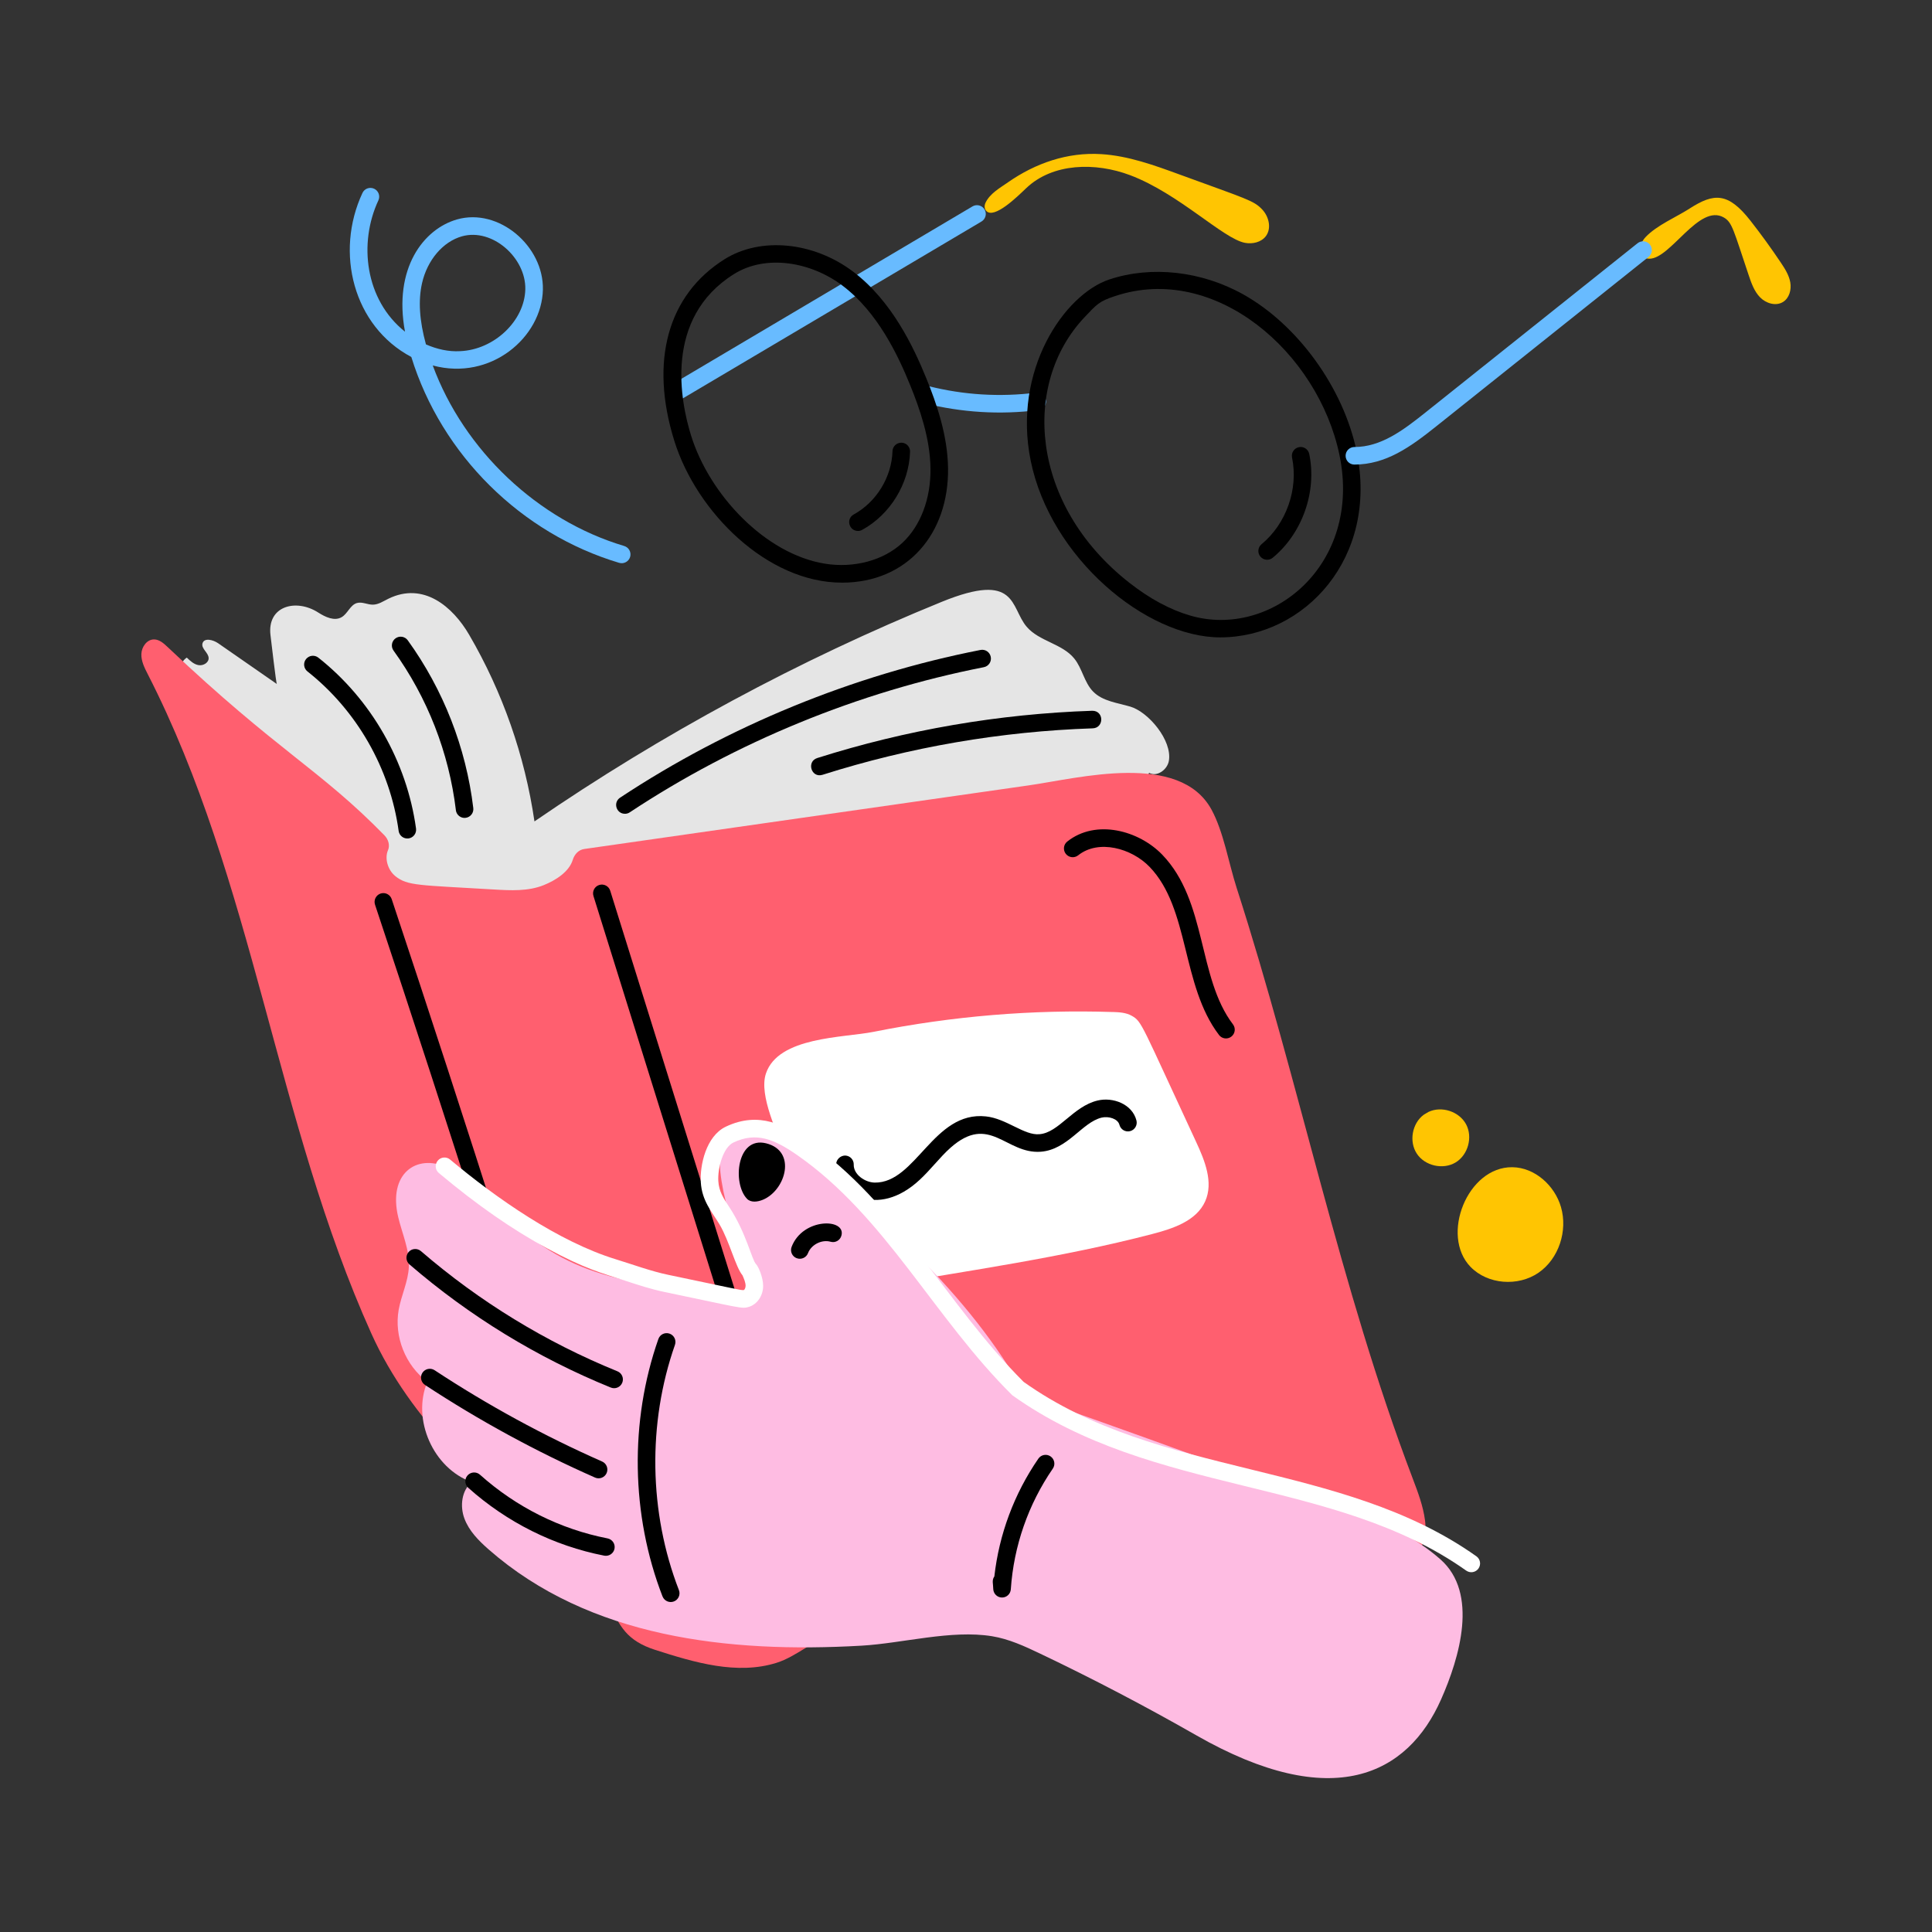
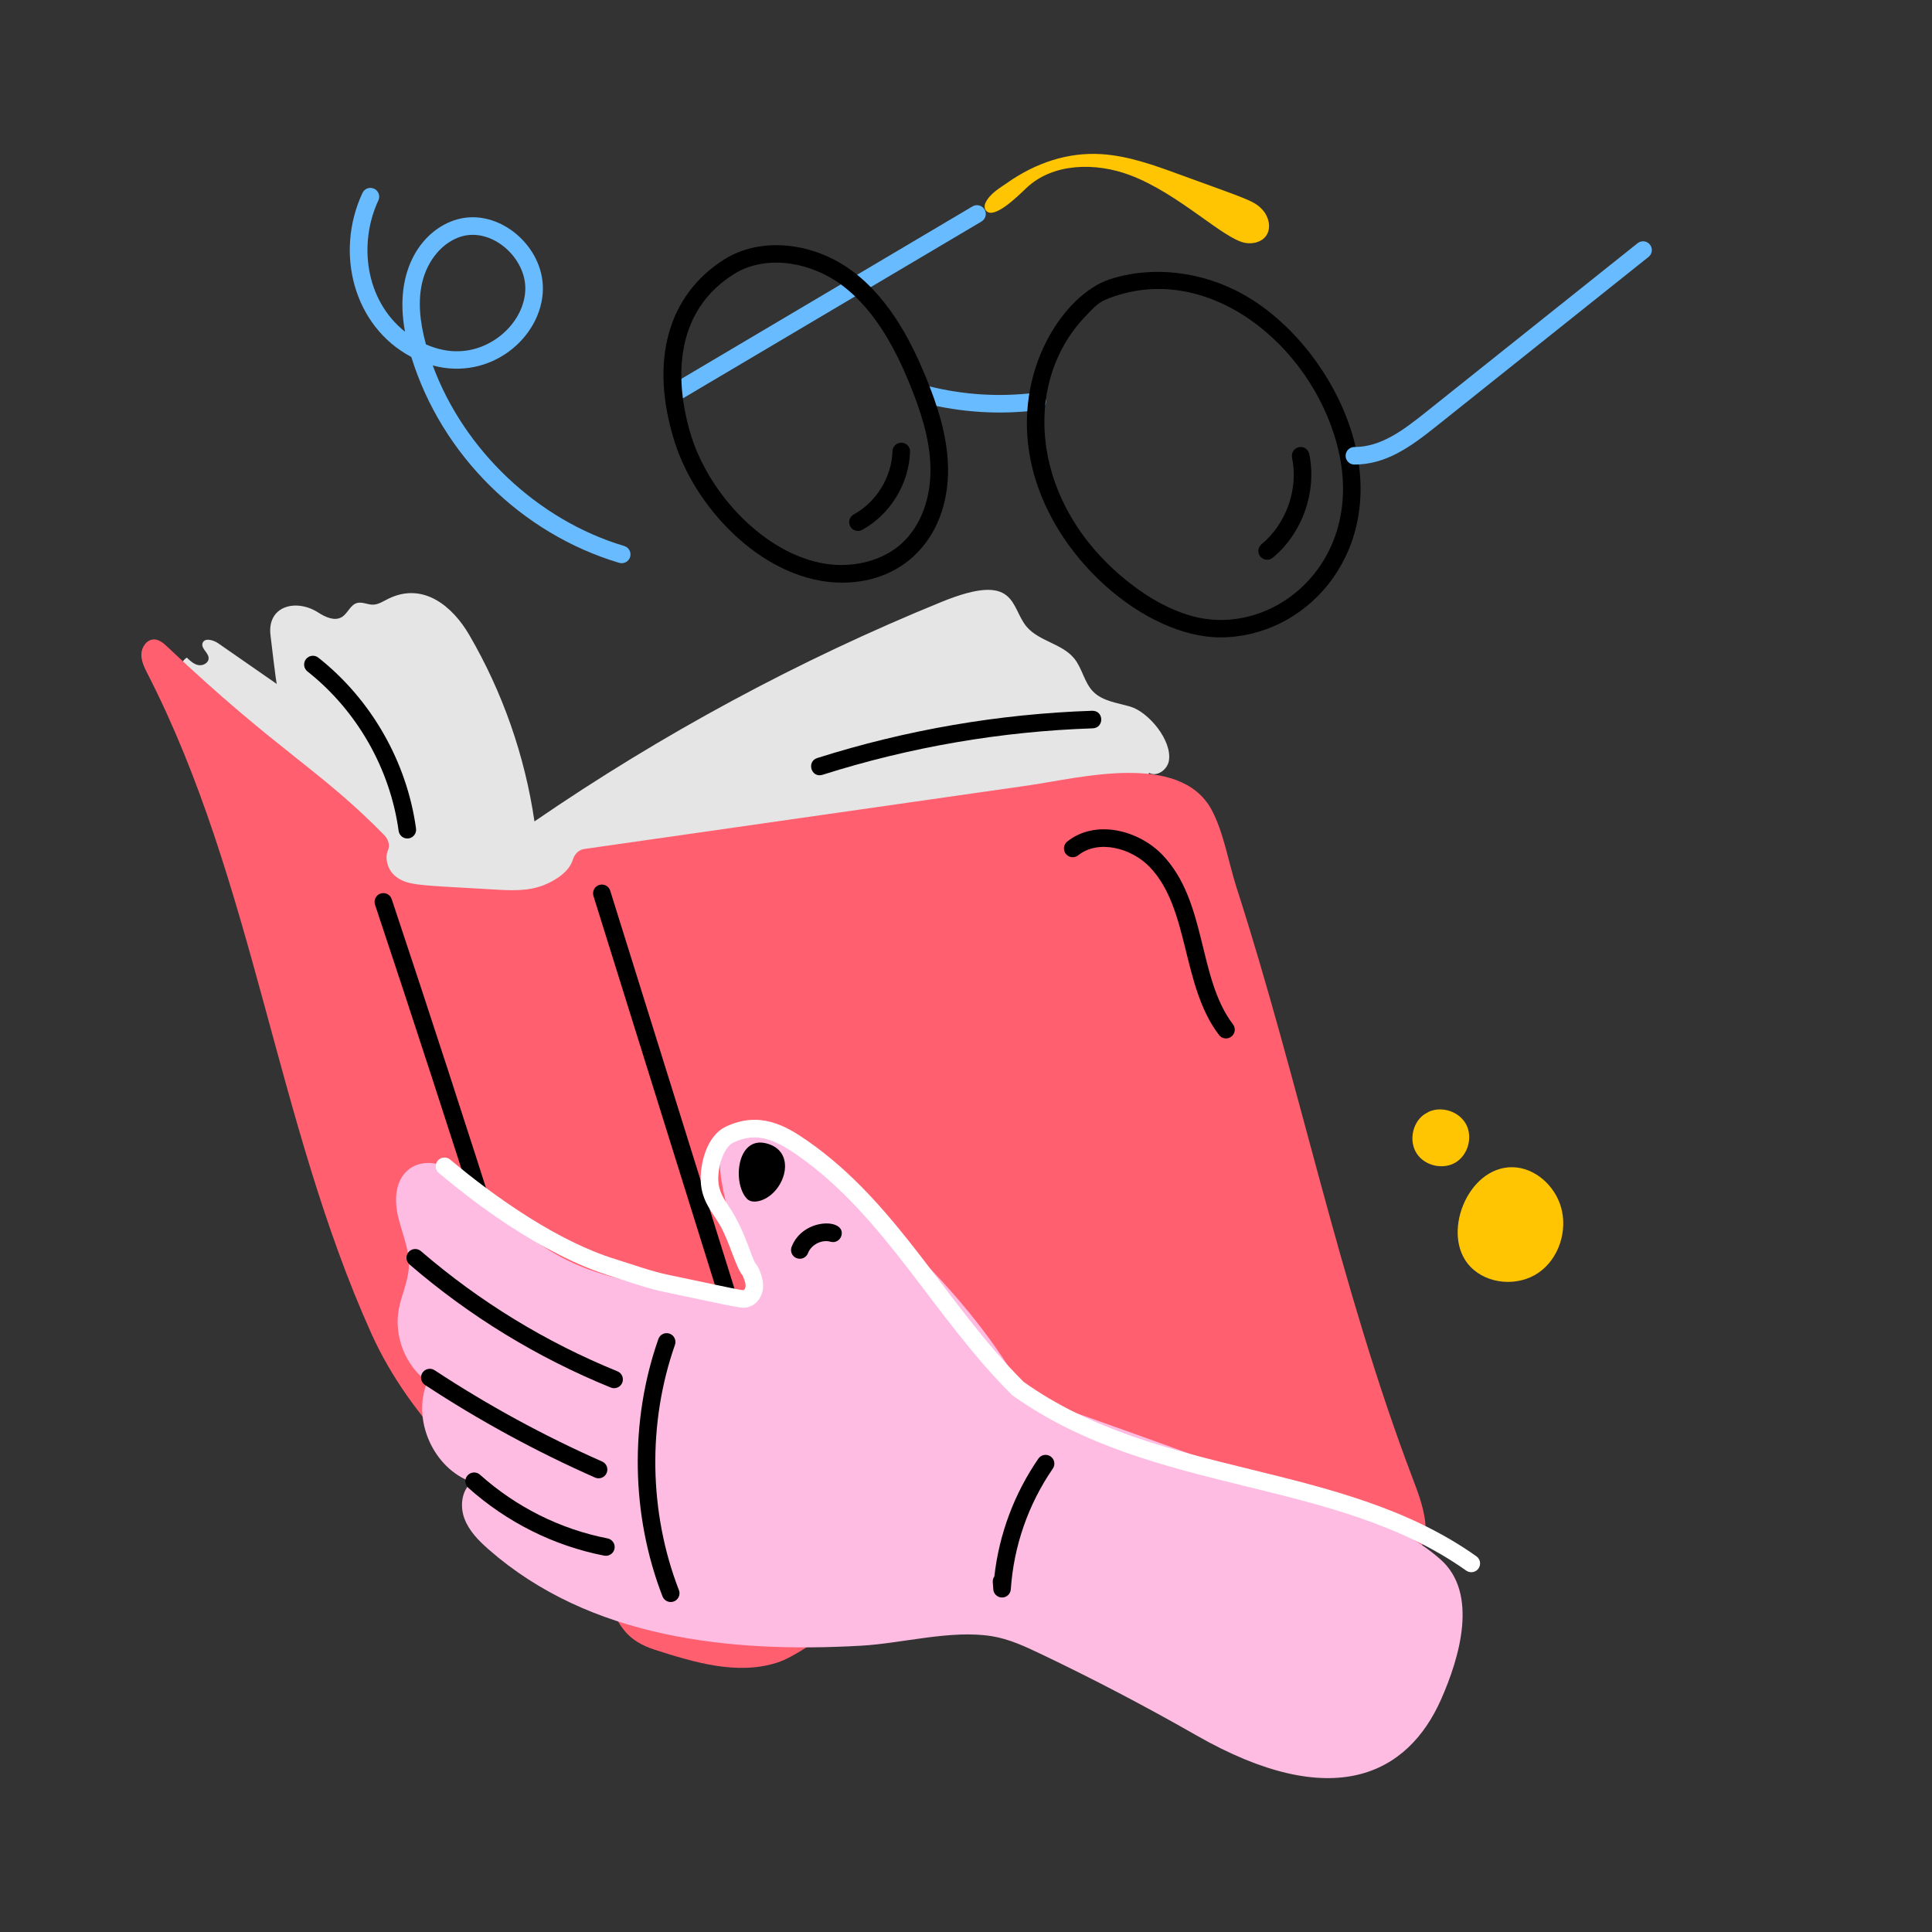
<svg xmlns="http://www.w3.org/2000/svg" id="Layer_1" height="512" viewBox="0 0 110 110" width="512">
  <rect x="0" y="0" width="110" height="110" fill="#333333" stroke="none" />
  <g id="_x31_04">
    <g>
      <path d="m64.35 45.12c.489-.219.866-.626 1.075-1.119.446.253 1.036-.173 1.125-.678.204-1.159-1.157-2.782-2.192-3.09-.739-.219-1.576-.305-2.117-.854-.51-.518-.619-1.32-1.077-1.885-.69-.852-2.002-.976-2.712-1.812-.939-1.106-.517-3.173-4.828-1.418-8.123 3.308-15.964 7.539-23.194 12.504-.546-3.736-1.815-7.364-3.717-10.625-.938-1.609-2.604-3.026-4.594-2.057-.289.141-.571.339-.892.341-.306.002-.611-.178-.905-.093-.383.111-.522.598-.865.802-.413.245-.934-.002-1.338-.261-1.262-.812-2.928-.377-2.717 1.302.03.239.322 2.768.361 2.768-1.113-.773-2.227-1.546-3.34-2.319-.289-.201-.801-.332-.894.007-.082.299.337.522.35.831.011.268-.309.452-.574.406-.265-.046-.475-.241-.668-.428-.34.203-.624.902-.316 1.152 3.637 2.958 6.884 9.022 11.577 12.253 2.326 1.601 5.239 2.561 7.999 1.965 2.101-.454 3.908-1.745 5.859-2.648 3.072-1.422 6.488-1.876 9.844-2.314 6.076-.791 13.16-.225 18.751-2.731z" fill="#e5e5e5" />
    </g>
    <g>
      <path d="m21.891 47.564c.216.221.324.56.2.843-.205.469-.009 1.133.418 1.477.696.56 1.338.504 5.617.76.951.057 1.939.108 2.824-.245.708-.283 1.452-.771 1.659-1.439.098-.317.327-.575.656-.622l25.318-3.624c2.826-.404 8.573-1.941 10.391 1.375.688 1.256.987 3.073 1.431 4.45 3.593 11.141 5.862 22.686 10.03 33.644.295.776.595 1.568.701 2.393.212 1.655-1.016 3.153-2.669 3.382-8.778 1.215-17.639 2.437-26.531 2.913-1.38.074-3.166-.176-4.49.185-1.119.305-2.09 1.258-3.228 1.616-2.252.709-4.677-.016-6.924-.738-1.566-.503-2.074-1.332-2.631-2.776-.54-1.398-1.737-2.175-2.862-3.079-4.238-3.407-8.428-7.206-10.653-12.143-5.443-12.077-6.7-25.773-12.741-37.562-.184-.359-.373-.738-.358-1.141.015-.403.313-.826.717-.827.301-.001.55.219.769.426 6.332 5.995 8.645 6.935 12.356 10.731z" fill="#ff5f6f" />
    </g>
    <g>
      <path d="m22.697 47.309c-.488-3.55-2.38-6.859-5.191-9.08-.217-.172-.254-.486-.083-.702.172-.218.487-.253.702-.083 3.013 2.38 5.04 5.926 5.562 9.729.038.273-.153.526-.427.563-.292.036-.528-.168-.563-.427z" />
    </g>
    <g>
-       <path d="m25.956 46.127c-.393-3.271-1.62-6.412-3.549-9.084-.162-.225-.111-.537.112-.698.224-.162.536-.112.698.112 2.028 2.81 3.318 6.112 3.73 9.551.033.274-.162.523-.437.556-.256.037-.522-.151-.556-.437z" />
-     </g>
+       </g>
    <g>
-       <path d="m35.58 46.333c-.492 0-.689-.643-.275-.917 6.169-4.08 13.264-6.988 20.518-8.41.275-.055.535.122.587.394.054.271-.123.534-.394.587-7.128 1.398-14.099 4.255-20.16 8.264-.084.057-.181.083-.275.083z" />
-     </g>
+       </g>
    <g>
      <path d="m46.529 43.16c5.073-1.607 10.341-2.514 15.656-2.692.685-.006.679.977.033 1-5.224.175-10.401 1.065-15.387 2.646-.648.199-.92-.758-.303-.953z" />
    </g>
    <g>
      <path d="m33.715 90.417c-3.919-12.959-8.078-26.05-12.363-38.909-.087-.262.055-.545.316-.633.263-.088.545.055.633.316 4.287 12.868 8.45 25.969 12.371 38.937.08.264-.069.543-.334.623-.259.079-.542-.066-.623-.334z" />
    </g>
    <g>
      <path d="m47.007 93.347-13.218-42.333c-.082-.264.064-.544.328-.627.268-.083.545.065.627.328l13.218 42.333c.082.264-.064.544-.328.627-.258.081-.543-.06-.627-.328z" />
    </g>
    <g>
-       <path d="m63.349 57.618c.375.012.766.033 1.092.219.587.335.526.442 3.659 7.174.498 1.069 1 2.308.519 3.385-.503 1.126-1.846 1.56-3.039 1.87-5.109 1.33-10.367 2.066-15.567 2.961-.728.125-1.521.241-2.171-.11-.696-.376-1.028-1.177-1.301-1.92-.658-1.79-1.272-3.595-1.842-5.414-.38-1.213-1.514-3.391-1.091-4.659.702-2.108 4.412-2.032 6.131-2.376 4.473-.895 9.05-1.277 13.61-1.128z" fill="#fff" />
-     </g>
+       </g>
    <g>
-       <path d="m47.608 66.278c.009-.276.255-.487.514-.486.276.008.494.238.486.514-.016.557.625 1.013 1.193 1.026 2.353.033 3.344-4.087 6.327-3.769 1.175.12 2.19 1.097 3.051 1.014 1.101-.08 1.914-1.584 3.314-1.918.871-.208 1.969.197 2.211 1.134.068.268-.092.54-.359.609-.27.07-.54-.092-.609-.359-.089-.346-.616-.504-1.011-.411-1.119.268-1.93 1.828-3.472 1.943-1.987.143-2.909-2.196-5.133-.229-.313.278-.595.593-.894.925-.275.307-.552.612-.853.894-2.438 2.278-4.81.758-4.767-.886z" />
-     </g>
+       </g>
    <g>
      <path d="m69.405 58.927c-2.156-2.831-1.66-7.19-3.95-9.569-1.026-1.066-2.909-1.585-4.067-.661-.217.172-.531.137-.703-.08s-.136-.531.08-.703c1.642-1.301 4.085-.625 5.411.751 2.561 2.659 2.001 6.998 4.024 9.657.168.22.125.533-.095.7-.221.169-.535.124-.7-.095z" />
    </g>
    <g>
      <g>
-         <path d="m96.208 11.869c-.777.497-1.876.957-2.513 1.627-.385.406-.595 1.226.212 1.234 1.21.011 2.832-3.163 4.243-2.346.479.278.549.719 1.411 3.278.153.454.316.925.651 1.268s.896.515 1.304.264c.358-.22.488-.698.416-1.113-.072-.414-.305-.781-.54-1.13-.546-.815-1.122-1.61-1.727-2.383-1.278-1.631-2.08-1.582-3.458-.7z" fill="#ffc502" />
-       </g>
+         </g>
      <g>
        <g>
          <path d="m38.224 22.488c-.141-.237-.062-.544.176-.686l16.971-10.051c.236-.139.543-.062.686.176.141.237.062.544-.176.686l-16.971 10.051c-.239.14-.544.062-.686-.176z" fill="#68bbff" />
        </g>
        <g>
          <path d="m52.616 22.951c-.268-.067-.431-.339-.362-.606.066-.268.335-.435.606-.362 2.011.507 4.077.632 6.133.374.265-.04.524.159.559.434s-.16.524-.434.559c-2.193.274-4.376.138-6.502-.397z" fill="#68bbff" />
        </g>
        <g>
          <path d="m47.932 33.173c-4.24 0-8.268-4.003-9.537-8.066-1.419-4.546-.378-8.316 2.857-10.347 2.054-1.288 5.064-.998 7.321.706 2.202 1.665 3.44 4.281 4.18 6.104.558 1.375 1.2 3.194 1.225 5.087.049 3.721-2.31 6.517-6.046 6.517zm-6.148-17.565c-4.006 2.513-3.036 7.271-2.434 9.2 1.049 3.36 4.208 6.728 7.609 7.285 1.655.27 3.347-.184 4.42-1.188 1.039-.972 1.621-2.515 1.599-4.235-.021-1.726-.627-3.431-1.15-4.724-.695-1.713-1.853-4.166-3.857-5.682-1.788-1.351-4.359-1.805-6.187-.656zm-.266-.424h.01z" />
        </g>
        <g>
          <path d="m69.477 36.29c-4.229 0-9.67-4.535-10.793-10.057-1.047-5.142 1.901-9.464 4.48-10.323 2.396-.795 5.24-.479 7.619.85 3.111 1.738 5.707 5.331 6.457 8.939 1.261 6.057-2.967 10.589-7.764 10.591zm-5.996-19.431c-.899.299-1.021.45-1.74 1.212-3.571 3.785-3.104 10.653 2.544 15.097 1.161.912 2.331 1.545 3.476 1.878 4.596 1.345 9.807-2.863 8.502-9.143-1.21-5.817-7.064-10.952-12.781-9.044z" />
        </g>
        <g>
          <path d="m77.103 26.451c-.275-.005-.495-.233-.49-.51.005-.272.229-.49.5-.49 1.513 0 2.773-.95 4.033-1.955l12.092-9.649c.216-.17.53-.138.702.079.173.216.137.53-.079.702l-12.092 9.649c-1.47 1.173-2.855 2.174-4.666 2.174z" fill="#68bbff" />
        </g>
        <g>
          <path d="m57.385 10.384c1.568-1.093 3.39-1.729 5.32-1.608 1.539.096 3.013.632 4.461 1.162 3.809 1.394 4.212 1.473 4.697 1.987.38.402.543 1.066.216 1.512-.262.356-.761.471-1.195.389-1.244-.233-3.755-2.801-6.539-3.851-1.963-.741-4.402-.708-5.92.741-.487.465-1.82 1.784-2.274 1.291-.112-.122-.109-.316-.038-.466.251-.526.818-.84 1.273-1.156z" fill="#ffc502" />
        </g>
        <g>
          <path d="m71.76 31.689c-.176-.213-.146-.528.067-.704 1.409-1.162 2.107-3.145 1.737-4.933-.057-.271.117-.535.388-.591.268-.06.535.116.591.388.444 2.142-.392 4.516-2.079 5.907-.216.177-.531.143-.704-.067z" />
        </g>
        <g>
          <path d="m48.849 30.229c-.515 0-.693-.688-.241-.938 1.295-.711 2.161-2.125 2.207-3.603.009-.275.23-.483.516-.484.276.009.493.239.484.516-.058 1.823-1.127 3.569-2.725 4.448-.077.042-.159.062-.241.062z" />
        </g>
      </g>
    </g>
    <g>
      <path d="m72.278 84.413c-4.625-1.673-9.245-3.359-13.891-4.972-3.23-5.881-8.496-10.327-13.644-14.632-.619-.518-1.342-1.068-2.142-.96-.689.093-1.234.681-1.455 1.34s-.172 1.377-.063 2.063c.238 1.515.752 2.985 1.509 4.319.266.468.567.938.64 1.471s-.277 1.194-.807 1.101c-8.651-1.522-10.139-1.392-15.182-6.293-.547-.531-1.105-1.078-1.8-1.391-1.748-.785-3.354.372-2.773 2.829.225.952.657 1.879.608 2.855-.042.834-.433 1.61-.579 2.432-.27 1.524.388 3.176 1.633 4.096-.896 2.15.333 4.929 2.527 5.713-.58.48-.68 1.37-.417 2.076.262.706.814 1.262 1.38 1.759 5.74 5.032 13.654 5.911 21.22 5.479 2.35-.134 5.122-.918 7.442-.538.962.157 1.86.571 2.739.991 3.021 1.44 5.988 2.993 8.894 4.653 7.77 4.44 12.035 2.235 13.931-2.045 1.052-2.375 2.15-6.055-.041-7.98-2.688-2.36-6.424-3.172-9.728-4.367z" fill="#febce2" />
    </g>
    <g>
      <path d="m34.777 79.002c-4.187-1.703-8.043-4.062-11.462-7.01-.209-.181-.232-.496-.053-.705.181-.211.498-.231.705-.053 3.338 2.878 7.101 5.18 11.187 6.842.256.104.379.396.274.651-.106.262-.403.377-.651.274z" />
    </g>
    <g>
      <path d="m33.88 84.127c-3.359-1.482-6.617-3.258-9.685-5.276-.23-.152-.294-.462-.143-.693.153-.23.463-.294.693-.143 3.02 1.989 6.229 3.738 9.538 5.198.252.111.367.406.255.659-.11.249-.403.368-.659.255z" />
    </g>
    <g>
      <path d="m34.4 88.572c-2.859-.558-5.535-1.894-7.739-3.863-.206-.185-.224-.5-.04-.706.186-.206.503-.222.706-.04 2.07 1.851 4.582 3.104 7.265 3.627.271.054.448.315.396.587-.051.261-.302.447-.587.396z" />
    </g>
    <g>
      <path d="m37.721 90.894c-1.795-4.629-1.881-9.971-.236-14.656.091-.26.373-.398.638-.306.26.092.397.377.306.638-1.566 4.464-1.484 9.553.225 13.963.101.258-.027.547-.285.646-.253.099-.546-.025-.646-.285z" />
    </g>
    <g>
      <path d="m42.528 68.252c.223.232.609.181.907.057 1.309-.545 1.943-2.781.182-3.214-1.677-.412-1.925 2.286-1.088 3.157z" />
    </g>
    <g>
      <path d="m45.36 71.637c-.259-.098-.388-.387-.289-.645.637-1.672 3.114-1.638 2.835-.639-.073.266-.345.424-.616.347-.502-.142-1.101.163-1.285.647-.097.257-.386.388-.645.289z" />
    </g>
    <g>
      <path d="m57.052 90.956c-.263 0-.48-.203-.499-.465-.002-.311-.096-.515.061-.735.271-2.404 1.131-4.71 2.505-6.706.158-.23.471-.284.695-.129.228.157.285.468.129.695-1.398 2.032-2.226 4.409-2.392 6.873-.018.263-.235.467-.498.467h-.001z" />
    </g>
    <g>
      <path d="m83.481 89.425c-7.552-5.357-17.804-4.243-25.845-9.985-4.445-4.396-7.217-10.174-12.244-13.673-1.322-.917-2.34-1.33-3.632-.718-.597.282-.904 1.469-.862 2.195.034.586.292.978.618 1.473.984 1.494 1.283 3.012 1.534 3.263.124.124.4.74.4 1.228 0 .562-.335 1.055-.813 1.2-.41.124-.42.065-4.789-.845-.768-.159-1.519-.404-2.244-.642-1.364-.444-2.301-.68-4.427-1.83-1.995-1.077-4.021-2.485-6.191-4.305-.212-.177-.239-.492-.062-.704s.493-.239.704-.062c2.643 2.214 6.186 4.68 9.424 5.675.971.297 1.998.68 2.999.889 3.778.788 4.198.9 4.298.865.034-.01.102-.111.102-.242 0-.184-.089-.398-.178-.598-.389-.464-.748-1.947-1.299-2.883-.434-.73-1.012-1.341-1.074-2.425-.055-.933.286-2.615 1.433-3.157 1.909-.902 3.392-.06 4.63.802 5.189 3.604 7.87 9.285 12.318 13.732 7.728 5.503 18.047 4.446 25.778 9.93.226.16.278.473.119.697-.158.223-.468.28-.697.119z" fill="#fff" />
    </g>
    <g>
      <path d="m81.066 63.466c-.67.491-.855 1.53-.396 2.222.459.692 1.488.926 2.201.5.713-.426.994-1.443.602-2.175-.392-.732-1.395-1.06-2.145-.703" fill="#ffc502" />
    </g>
    <g>
      <path d="m83.725 72.128c.978 1.012 2.71 1.134 3.87.337 1.16-.798 1.673-2.388 1.281-3.74-.356-1.227-1.489-2.253-2.767-2.269-2.559-.032-4.113 3.884-2.384 5.673z" fill="#ffc502" />
    </g>
    <g>
      <path d="m35.255 32.047c-5.584-1.666-10.117-6.156-11.836-11.722-3.307-1.755-4.363-5.953-2.782-9.339.117-.251.414-.357.665-.241.25.117.358.414.241.665-1.134 2.429-.766 5.656 1.516 7.475-.671-3.609 1.053-5.851 2.97-6.394 2.369-.669 4.934 1.519 4.881 3.998-.059 2.714-2.965 5.212-6.271 4.319 1.778 4.825 5.977 8.811 10.901 10.279.265.079.415.357.337.622-.079.261-.353.416-.622.337zm-11.004-12.439c.625.273 1.289.425 1.944.386 1.939-.078 3.675-1.726 3.714-3.525.039-1.782-1.866-3.501-3.609-3.014-1.082.306-1.973 1.353-2.271 2.667-.223.984-.15 2.128.222 3.486z" fill="#68bbff" />
    </g>
  </g>
</svg>